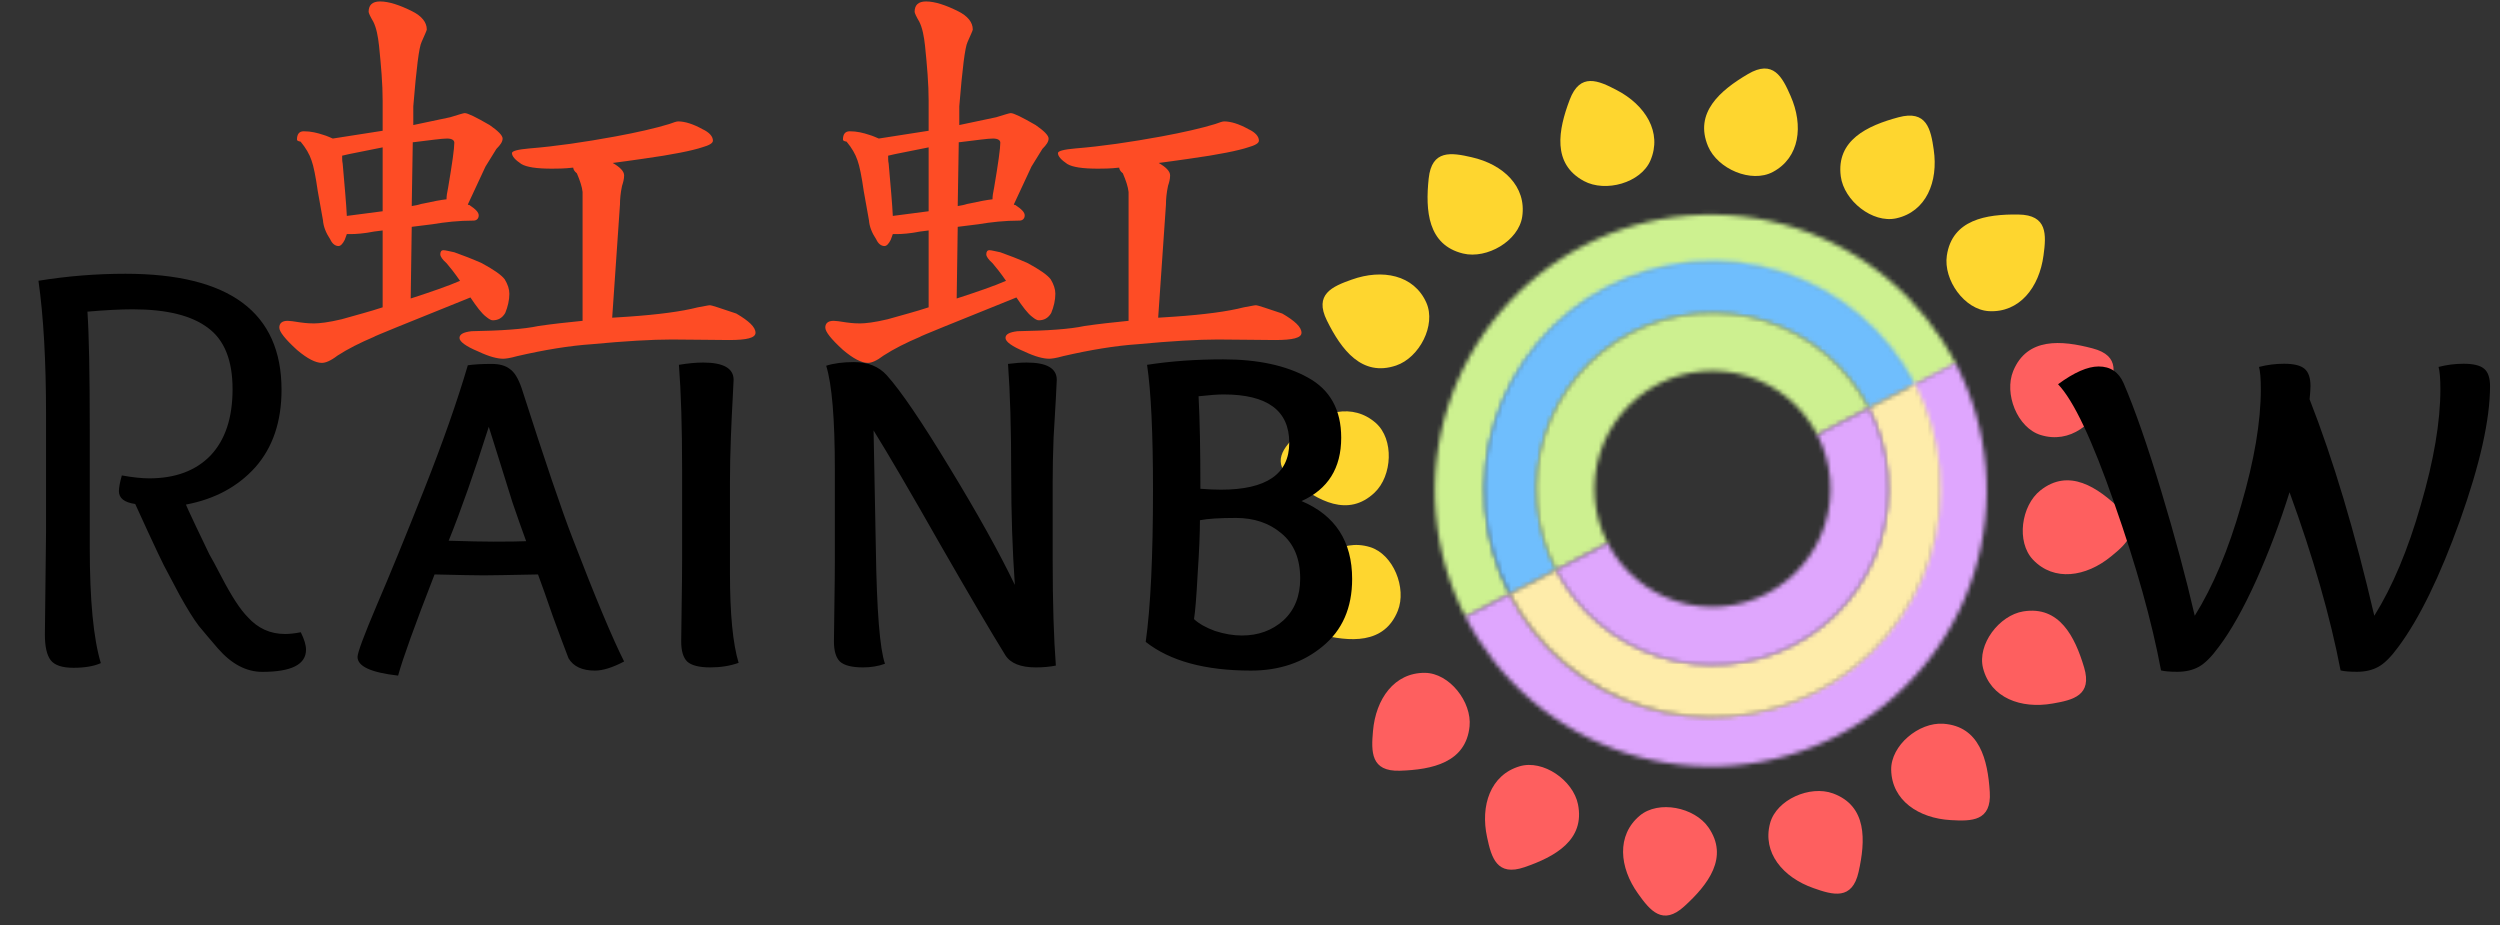
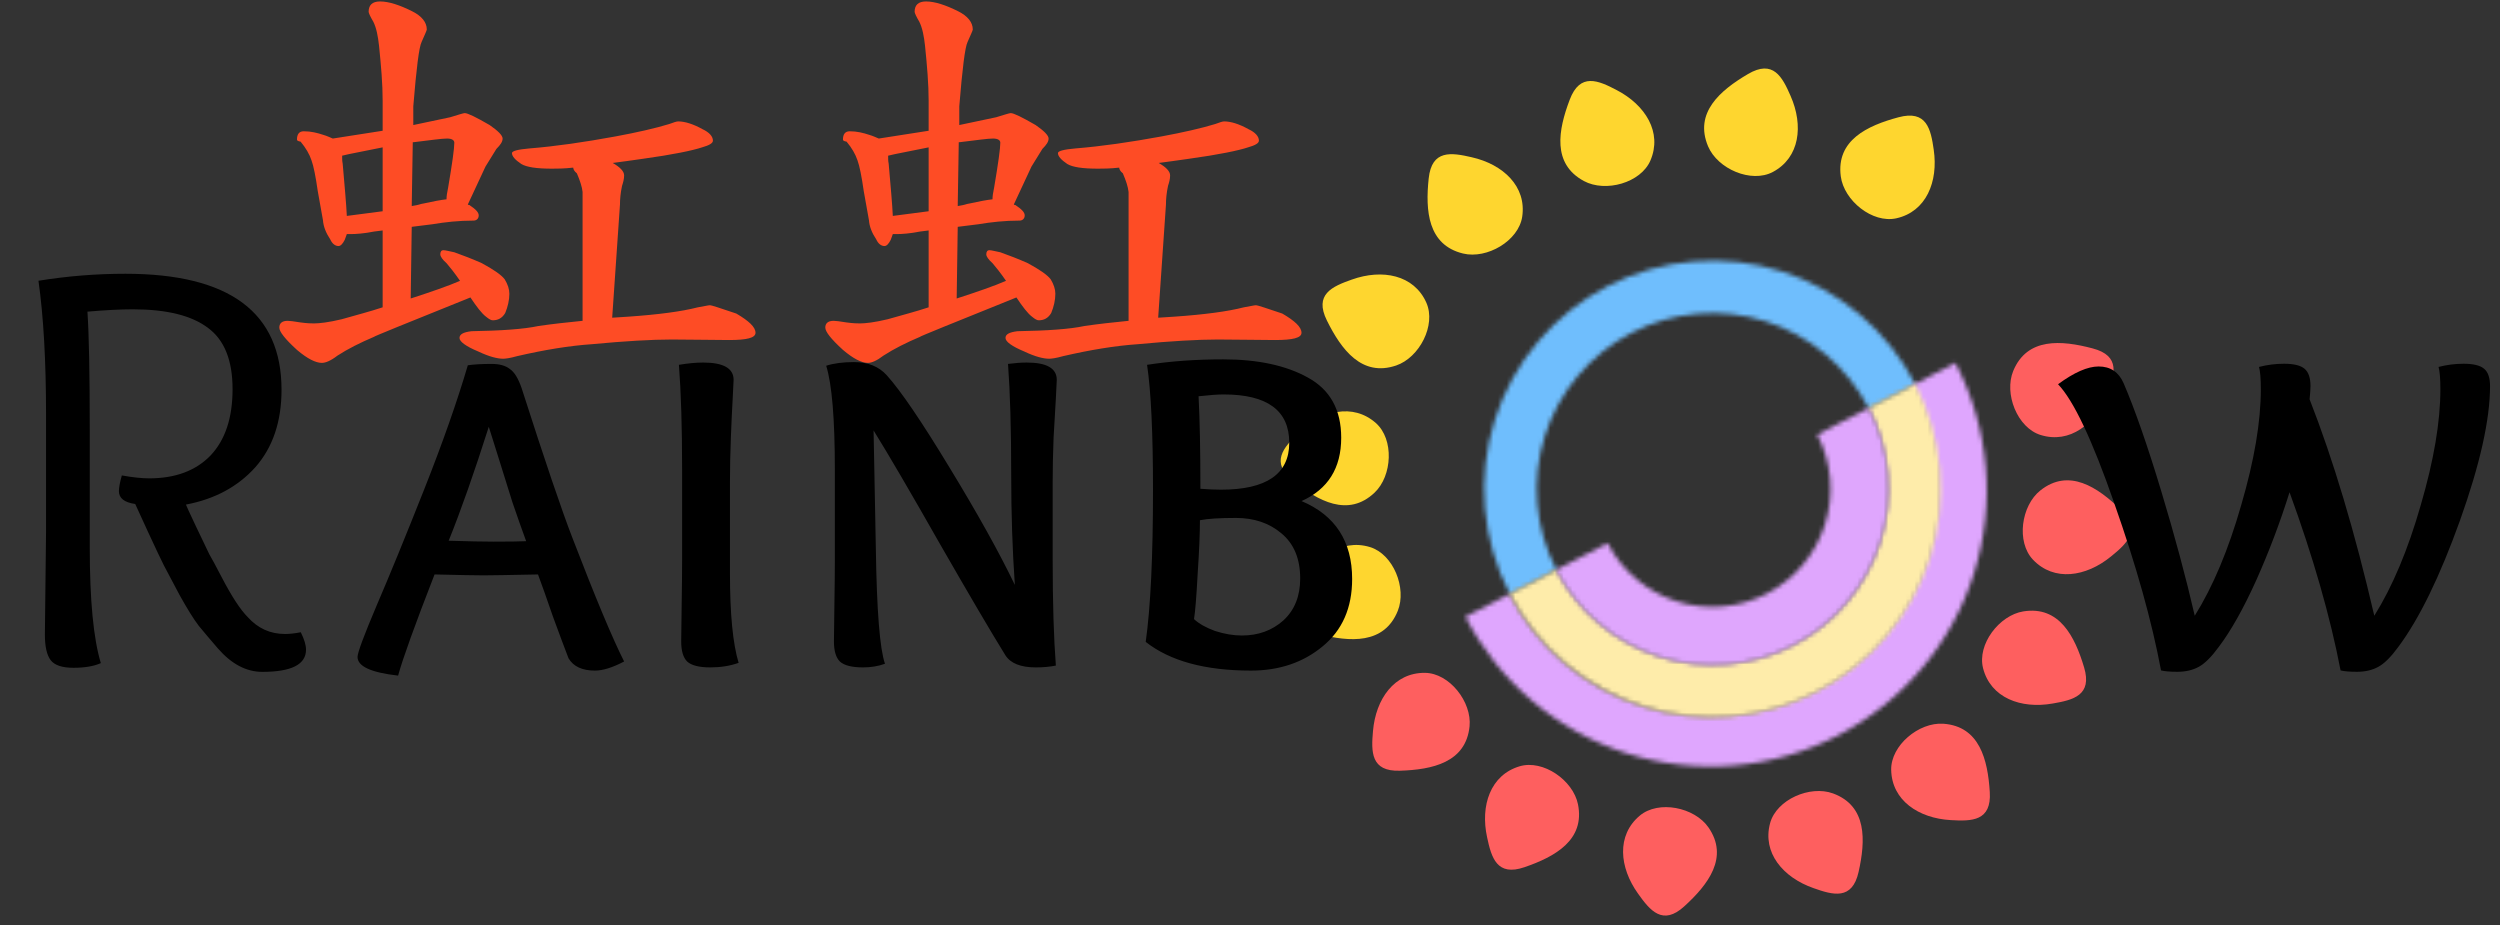
<svg xmlns="http://www.w3.org/2000/svg" fill="none" viewBox="0 0 570 211" height="211" width="570">
  <rect x="0" y="0" width="570" height="211" fill="#333333" stroke="none" />
  <mask fill="white" id="path-1-inside-1_5546_2">
    <path d="M445.987 83.044C442.204 75.699 437.012 69.171 430.706 63.833C424.401 58.495 417.106 54.45 409.237 51.931C401.369 49.412 393.081 48.468 384.848 49.151C376.615 49.835 368.597 52.134 361.252 55.917C353.907 59.699 347.378 64.891 342.04 71.197C336.702 77.502 332.658 84.797 330.139 92.666C327.62 100.534 326.675 108.822 327.359 117.055C328.043 125.289 330.341 133.307 334.124 140.652L344.192 135.467C341.09 129.444 339.205 122.869 338.644 116.118C338.083 109.366 338.858 102.571 340.924 96.119C342.989 89.667 346.305 83.684 350.683 78.514C355.06 73.344 360.413 69.086 366.436 65.984C372.459 62.883 379.034 60.998 385.785 60.437C392.537 59.876 399.332 60.651 405.785 62.716C412.237 64.782 418.219 68.098 423.389 72.476C428.56 76.853 432.817 82.206 435.919 88.229L445.987 83.044Z" />
  </mask>
-   <path mask="url(#path-1-inside-1_5546_2)" stroke-width="22.877" stroke="#CDF190" d="M445.987 83.044C442.204 75.699 437.012 69.171 430.706 63.833C424.401 58.495 417.106 54.45 409.237 51.931C401.369 49.412 393.081 48.468 384.848 49.151C376.615 49.835 368.597 52.134 361.252 55.917C353.907 59.699 347.378 64.891 342.04 71.197C336.702 77.502 332.658 84.797 330.139 92.666C327.62 100.534 326.675 108.822 327.359 117.055C328.043 125.289 330.341 133.307 334.124 140.652L344.192 135.467C341.09 129.444 339.205 122.869 338.644 116.118C338.083 109.366 338.858 102.571 340.924 96.119C342.989 89.667 346.305 83.684 350.683 78.514C355.06 73.344 360.413 69.086 366.436 65.984C372.459 62.883 379.034 60.998 385.785 60.437C392.537 59.876 399.332 60.651 405.785 62.716C412.237 64.782 418.219 68.098 423.389 72.476C428.56 76.853 432.817 82.206 435.919 88.229L445.987 83.044Z" />
  <mask fill="white" id="path-2-inside-2_5546_2">
    <path d="M436.707 87.638C433.575 81.555 429.274 76.15 424.051 71.732C418.828 67.313 412.785 63.968 406.268 61.886C399.751 59.805 392.887 59.03 386.07 59.604C379.252 60.178 372.615 62.09 366.538 65.232C360.46 68.373 355.061 72.682 350.651 77.912C346.24 83.142 342.904 89.19 340.832 95.71C338.761 102.231 337.996 109.096 338.58 115.912C339.165 122.728 341.087 129.363 344.238 135.436L354.864 129.923C352.438 125.247 350.957 120.138 350.507 114.89C350.057 109.641 350.647 104.355 352.241 99.334C353.836 94.314 356.405 89.656 359.801 85.629C363.198 81.603 367.355 78.285 372.034 75.866C376.714 73.447 381.825 71.974 387.074 71.532C392.323 71.09 397.608 71.688 402.627 73.29C407.645 74.892 412.298 77.468 416.32 80.871C420.342 84.273 423.653 88.435 426.065 93.118L436.707 87.638Z" />
  </mask>
  <path mask="url(#path-2-inside-2_5546_2)" stroke-width="21.428" stroke="#6FBEFD" d="M436.707 87.638C433.575 81.555 429.274 76.15 424.051 71.732C418.828 67.313 412.785 63.968 406.268 61.886C399.751 59.805 392.887 59.03 386.07 59.604C379.252 60.178 372.615 62.09 366.538 65.232C360.46 68.373 355.061 72.682 350.651 77.912C346.24 83.142 342.904 89.19 340.832 95.71C338.761 102.231 337.996 109.096 338.58 115.912C339.165 122.728 341.087 129.363 344.238 135.436L354.864 129.923C352.438 125.247 350.957 120.138 350.507 114.89C350.057 109.641 350.647 104.355 352.241 99.334C353.836 94.314 356.405 89.656 359.801 85.629C363.198 81.603 367.355 78.285 372.034 75.866C376.714 73.447 381.825 71.974 387.074 71.532C392.323 71.09 397.608 71.688 402.627 73.29C407.645 74.892 412.298 77.468 416.32 80.871C420.342 84.273 423.653 88.435 426.065 93.118L436.707 87.638Z" />
  <mask fill="white" id="path-3-inside-3_5546_2">
    <path d="M426.146 93.077C423.728 88.383 420.409 84.212 416.378 80.802C412.348 77.392 407.684 74.81 402.654 73.204C397.625 71.598 392.328 70.999 387.066 71.442C381.805 71.885 376.683 73.361 371.993 75.785C367.303 78.21 363.136 81.535 359.732 85.571C356.328 89.607 353.754 94.275 352.155 99.307C350.557 104.339 349.966 109.637 350.417 114.897C350.868 120.158 352.352 125.278 354.783 129.964L366.549 123.86C364.92 120.72 363.926 117.29 363.624 113.765C363.321 110.241 363.717 106.691 364.788 103.32C365.859 99.948 367.584 96.821 369.865 94.117C372.145 91.413 374.937 89.185 378.079 87.56C381.222 85.936 384.654 84.947 388.179 84.65C391.704 84.353 395.253 84.754 398.622 85.831C401.992 86.906 405.117 88.636 407.818 90.921C410.518 93.206 412.742 96.001 414.362 99.146L426.146 93.077Z" />
  </mask>
-   <path mask="url(#path-3-inside-3_5546_2)" stroke-width="21.428" stroke="#CDF090" d="M426.146 93.077C423.728 88.383 420.409 84.212 416.378 80.802C412.348 77.392 407.684 74.81 402.654 73.204C397.625 71.598 392.328 70.999 387.066 71.442C381.805 71.885 376.683 73.361 371.993 75.785C367.303 78.21 363.136 81.535 359.732 85.571C356.328 89.607 353.754 94.275 352.155 99.307C350.557 104.339 349.966 109.637 350.417 114.897C350.868 120.158 352.352 125.278 354.783 129.964L366.549 123.86C364.92 120.72 363.926 117.29 363.624 113.765C363.321 110.241 363.717 106.691 364.788 103.32C365.859 99.948 367.584 96.821 369.865 94.117C372.145 91.413 374.937 89.185 378.079 87.56C381.222 85.936 384.654 84.947 388.179 84.65C391.704 84.353 395.253 84.754 398.622 85.831C401.992 86.906 405.117 88.636 407.818 90.921C410.518 93.206 412.742 96.001 414.362 99.146L426.146 93.077Z" />
  <mask fill="white" id="path-4-inside-4_5546_2">
    <path d="M334.1 140.605C337.884 147.968 343.084 154.512 349.402 159.862C355.721 165.211 363.033 169.261 370.919 171.779C378.805 174.297 387.111 175.234 395.361 174.536C403.61 173.838 411.64 171.519 418.991 167.711C426.342 163.903 432.87 158.682 438.199 152.347C443.528 146.011 447.555 138.686 450.048 130.792C452.54 122.898 453.451 114.589 452.726 106.342C452.002 98.095 449.656 90.072 445.825 82.733L435.787 87.974C438.928 93.992 440.851 100.57 441.445 107.333C442.039 114.095 441.293 120.909 439.249 127.382C437.205 133.856 433.903 139.862 429.533 145.057C425.163 150.252 419.811 154.533 413.783 157.655C407.755 160.778 401.17 162.68 394.406 163.252C387.641 163.825 380.83 163.056 374.363 160.992C367.897 158.927 361.901 155.606 356.72 151.219C351.539 146.832 347.275 141.466 344.172 135.429L334.1 140.605Z" />
  </mask>
  <path mask="url(#path-4-inside-4_5546_2)" stroke-width="22.877" stroke="#DFA6FE" d="M334.1 140.605C337.884 147.968 343.084 154.512 349.402 159.862C355.721 165.211 363.033 169.261 370.919 171.779C378.805 174.297 387.111 175.234 395.361 174.536C403.61 173.838 411.64 171.519 418.991 167.711C426.342 163.903 432.87 158.682 438.199 152.347C443.528 146.011 447.555 138.686 450.048 130.792C452.54 122.898 453.451 114.589 452.726 106.342C452.002 98.095 449.656 90.072 445.825 82.733L435.787 87.974C438.928 93.992 440.851 100.57 441.445 107.333C442.039 114.095 441.293 120.909 439.249 127.382C437.205 133.856 433.903 139.862 429.533 145.057C425.163 150.252 419.811 154.533 413.783 157.655C407.755 160.778 401.17 162.68 394.406 163.252C387.641 163.825 380.83 163.056 374.363 160.992C367.897 158.927 361.901 155.606 356.72 151.219C351.539 146.832 347.275 141.466 344.172 135.429L334.1 140.605Z" />
  <mask fill="white" id="path-5-inside-5_5546_2">
    <path d="M344.226 135.413C347.371 141.482 351.68 146.871 356.908 151.274C362.136 155.677 368.179 159.008 374.694 161.075C381.209 163.142 388.067 163.906 394.877 163.323C401.686 162.74 408.315 160.821 414.383 157.677C420.452 154.532 425.841 150.223 430.244 144.995C434.647 139.767 437.977 133.724 440.045 127.209C442.112 120.694 442.876 113.836 442.293 107.026C441.71 100.217 439.791 93.588 436.646 87.52L426.018 93.028C428.44 97.7 429.917 102.804 430.366 108.048C430.815 113.291 430.227 118.572 428.635 123.588C427.043 128.605 424.479 133.258 421.088 137.284C417.698 141.309 413.548 144.627 408.875 147.048C404.203 149.47 399.099 150.947 393.855 151.396C388.612 151.845 383.331 151.257 378.315 149.665C373.298 148.073 368.645 145.509 364.62 142.119C360.594 138.728 357.276 134.578 354.855 129.906L344.226 135.413Z" />
  </mask>
  <path mask="url(#path-5-inside-5_5546_2)" stroke-width="21.428" stroke="#FEECAA" d="M344.226 135.413C347.371 141.482 351.68 146.871 356.908 151.274C362.136 155.677 368.179 159.008 374.694 161.075C381.209 163.142 388.067 163.906 394.877 163.323C401.686 162.74 408.315 160.821 414.383 157.677C420.452 154.532 425.841 150.223 430.244 144.995C434.647 139.767 437.977 133.724 440.045 127.209C442.112 120.694 442.876 113.836 442.293 107.026C441.71 100.217 439.791 93.588 436.646 87.52L426.018 93.028C428.44 97.7 429.917 102.804 430.366 108.048C430.815 113.291 430.227 118.572 428.635 123.588C427.043 128.605 424.479 133.258 421.088 137.284C417.698 141.309 413.548 144.627 408.875 147.048C404.203 149.47 399.099 150.947 393.855 151.396C388.612 151.845 383.331 151.257 378.315 149.665C373.298 148.073 368.645 145.509 364.62 142.119C360.594 138.728 357.276 134.578 354.855 129.906L344.226 135.413Z" />
  <mask fill="white" id="path-6-inside-6_5546_2">
    <path d="M354.774 129.947C357.201 134.63 360.527 138.79 364.561 142.188C368.596 145.586 373.26 148.156 378.287 149.751C383.315 151.347 388.608 151.936 393.863 151.486C399.119 151.036 404.234 149.556 408.917 147.129C413.6 144.702 417.76 141.376 421.158 137.342C424.556 133.307 427.126 128.643 428.721 123.616C430.317 118.588 430.906 113.295 430.456 108.04C430.006 102.784 428.525 97.669 426.099 92.986L414.33 99.085C415.956 102.222 416.948 105.65 417.25 109.171C417.551 112.692 417.156 116.238 416.087 119.606C415.018 122.975 413.296 126.1 411.02 128.803C408.743 131.506 405.956 133.734 402.819 135.36C399.681 136.986 396.253 137.978 392.732 138.28C389.211 138.581 385.665 138.186 382.297 137.117C378.928 136.048 375.803 134.326 373.1 132.05C370.397 129.773 368.169 126.986 366.543 123.849L354.774 129.947Z" />
  </mask>
  <path mask="url(#path-6-inside-6_5546_2)" stroke-width="21.428" stroke="#DFA6FD" d="M354.774 129.947C357.201 134.63 360.527 138.79 364.561 142.188C368.596 145.586 373.26 148.156 378.287 149.751C383.315 151.347 388.608 151.936 393.863 151.486C399.119 151.036 404.234 149.556 408.917 147.129C413.6 144.702 417.76 141.376 421.158 137.342C424.556 133.307 427.126 128.643 428.721 123.616C430.317 118.588 430.906 113.295 430.456 108.04C430.006 102.784 428.525 97.669 426.099 92.986L414.33 99.085C415.956 102.222 416.948 105.65 417.25 109.171C417.551 112.692 417.156 116.238 416.087 119.606C415.018 122.975 413.296 126.1 411.02 128.803C408.743 131.506 405.956 133.734 402.819 135.36C399.681 136.986 396.253 137.978 392.732 138.28C389.211 138.581 385.665 138.186 382.297 137.117C378.928 136.048 375.803 134.326 373.1 132.05C370.397 129.773 368.169 126.986 366.543 123.849L354.774 129.947Z" />
  <path fill="#FE5F5F" d="M313.042 166.682C313.662 159.349 317.923 153.333 324.901 153.409C330.471 153.47 335.618 160.038 335.058 165.615C334.225 173.871 326.536 175.49 319.187 175.725C312.519 175.944 312.618 171.419 313.042 166.675V166.682Z" />
  <path fill="#FE5F5F" d="M339.054 190.886C337.49 183.695 339.792 176.692 346.484 174.711C351.825 173.13 358.676 177.894 359.782 183.389C361.415 191.524 354.542 195.334 347.588 197.72C341.28 199.892 340.042 195.538 339.052 190.878L339.054 190.886Z" />
  <path fill="#FE5F5F" d="M373.478 203.755C369.187 197.776 368.521 190.434 373.876 185.96C378.151 182.388 386.33 184.041 389.526 188.645C394.255 195.464 389.459 201.689 384.023 206.64C379.096 211.137 376.232 207.632 373.473 203.749L373.478 203.755Z" />
  <path fill="#FE5F5F" d="M413.466 202.487C406.522 200.053 401.763 194.422 403.581 187.685C405.033 182.307 412.679 178.967 417.939 180.904C425.725 183.775 425.369 191.625 423.759 198.799C422.303 205.309 417.947 204.082 413.459 202.485L413.466 202.487Z" />
  <path fill="#FE5F5F" d="M444.816 186.987C437.468 186.588 431.326 182.511 431.191 175.534C431.083 169.965 437.492 164.622 443.084 165.013C451.361 165.595 453.212 173.232 453.669 180.571C454.09 187.229 449.564 187.267 444.809 186.987L444.816 186.987Z" />
  <path fill="#FE5F5F" d="M468.002 160.405C460.755 161.682 453.849 159.103 452.136 152.338C450.768 146.938 455.8 140.282 461.335 139.395C469.528 138.086 473.062 145.105 475.171 152.149C477.09 158.538 472.69 159.602 467.995 160.407L468.002 160.405Z" />
  <path fill="#FE5F5F" d="M481.296 126.885C475.597 131.54 468.311 132.664 463.511 127.599C459.679 123.555 460.817 115.289 465.213 111.811C471.723 106.666 478.236 111.063 483.517 116.179C488.313 120.816 484.994 123.894 481.29 126.89L481.296 126.885Z" />
  <path fill="#FE5F5F" d="M480.417 89.862C477.719 96.708 471.911 101.249 465.249 99.174C459.93 97.518 456.884 89.749 459.021 84.567C462.187 76.898 470.017 77.552 477.125 79.436C483.575 81.138 482.182 85.445 480.415 89.869L480.417 89.862Z" />
-   <path fill="#FED62F" d="M465.921 58.227C464.965 65.523 460.432 71.337 453.465 70.941C447.903 70.625 443.064 63.827 443.879 58.282C445.09 50.073 452.846 48.808 460.198 48.911C466.868 48.998 466.562 53.514 465.921 58.234L465.921 58.227Z" />
  <path fill="#FED62F" d="M440.89 34.145C441.958 41.426 439.18 48.255 432.369 49.773C426.931 50.983 420.423 45.761 419.697 40.203C418.625 31.975 425.743 28.645 432.845 26.742C439.287 25.008 440.223 29.436 440.892 34.153L440.89 34.145Z" />
  <path fill="#FED62F" d="M408.258 21.882C411.224 28.616 410.363 35.938 404.201 39.213C399.282 41.827 391.619 38.524 389.44 33.36C386.218 25.713 392.193 20.61 398.533 16.885C404.281 13.5 406.362 17.52 408.261 21.888L408.258 21.882Z" />
  <path fill="#FED62F" d="M368.606 20.54C375.136 23.933 379.05 30.179 376.297 36.592C374.099 41.71 366.057 43.935 361.124 41.273C353.823 37.33 355.285 29.609 357.895 22.735C360.256 16.496 364.396 18.327 368.613 20.543L368.606 20.54Z" />
  <path fill="#FED62F" d="M335.539 35.849C342.718 37.468 348.093 42.513 347.063 49.414C346.24 54.924 339.029 59.122 333.581 57.804C325.517 55.849 324.966 48.01 325.74 40.698C326.436 34.063 330.905 34.78 335.547 35.85L335.539 35.849Z" />
  <path fill="#FED62F" d="M308.216 63.744C315.145 61.266 322.387 62.646 325.214 69.027C327.47 74.12 323.629 81.528 318.323 83.333C310.466 86.001 305.802 79.677 302.539 73.088C299.572 67.113 303.73 65.324 308.223 63.741L308.216 63.744Z" />
  <path fill="#FED62F" d="M296.04 98.742C301.303 93.599 308.46 91.831 313.692 96.45C317.868 100.137 317.469 108.471 313.399 112.326C307.373 118.03 300.495 114.229 294.78 109.603C289.591 105.41 292.623 102.05 296.045 98.736L296.04 98.742Z" />
  <path fill="#FED62F" d="M297.251 134.175C299.888 127.305 305.654 122.712 312.336 124.726C317.669 126.334 320.785 134.075 318.695 139.276C315.598 146.974 307.762 146.39 300.638 144.571C294.173 142.927 295.526 138.607 297.254 134.168L297.251 134.175Z" />
  <path fill="black" d="M10.233 144.681L10.499 121.158V94.579C10.499 82.352 9.923 72.163 8.771 64.012C15.328 62.949 21.928 62.417 28.573 62.417C52.317 62.417 64.189 71.233 64.189 88.864C64.189 96.129 62.196 102.021 58.209 106.539C54.222 110.969 48.951 113.804 42.394 115.045C42.394 115.133 43.147 116.772 44.654 119.962C46.16 123.151 47.179 125.278 47.71 126.341C48.33 127.404 49.261 129.132 50.501 131.524C52.805 135.954 54.798 139.011 56.481 140.694C58.785 143.263 61.62 144.548 64.987 144.548C66.05 144.548 67.246 144.415 68.575 144.149C69.373 145.744 69.771 147.073 69.771 148.136C69.771 151.503 66.449 153.186 59.804 153.186C56.171 153.186 52.805 151.414 49.704 147.87C48.02 145.921 46.558 144.194 45.318 142.687C44.166 141.181 42.704 138.833 40.932 135.644C39.249 132.454 38.053 130.195 37.344 128.866C36.635 127.448 35.439 124.923 33.756 121.291C32.073 117.57 31.098 115.443 30.832 114.912C28.352 114.557 27.111 113.583 27.111 111.988C27.111 111.191 27.333 109.995 27.776 108.4C30.256 108.843 32.338 109.064 34.022 109.064C39.958 109.064 44.609 107.337 47.976 103.881C51.343 100.337 53.026 95.287 53.026 88.731C53.026 82.175 51.166 77.523 47.444 74.777C43.723 71.942 38.009 70.524 30.301 70.524C27.465 70.524 24.01 70.701 19.935 71.056C20.289 76.194 20.466 85.231 20.466 98.167V124.879C20.466 136.84 21.308 145.611 22.991 151.193C21.396 151.902 19.314 152.256 16.745 152.256C14.176 152.256 12.448 151.68 11.562 150.528C10.676 149.377 10.233 147.427 10.233 144.681ZM119.962 123.389C118.923 120.549 117.884 117.605 116.845 114.557C115.876 111.44 114.837 108.115 113.728 104.583C112.62 101.05 111.858 98.626 111.443 97.31C108.118 107.769 105.07 116.427 102.299 123.285C106.732 123.423 110.127 123.493 112.482 123.493C116.083 123.493 118.577 123.458 119.962 123.389ZM110.3 131.181C108.499 131.181 104.758 131.112 99.079 130.973C94.576 142.541 91.805 150.23 90.766 154.039C84.602 153.347 81.519 151.927 81.519 149.779C81.519 148.81 82.974 144.896 85.883 138.039C88.862 131.112 92.463 122.315 96.689 111.648C100.914 100.981 104.239 91.526 106.663 83.283C108.049 83.076 109.849 82.972 112.066 82.972C113.867 82.972 115.252 83.353 116.222 84.115C117.261 84.807 118.161 86.262 118.923 88.478C124.257 105.102 128.136 116.531 130.56 122.765C135.755 136.272 139.669 145.623 142.301 150.818C139.669 152.204 137.452 152.896 135.651 152.896C132.742 152.896 130.733 151.961 129.625 150.091C128.794 147.944 127.616 144.792 126.092 140.636C124.638 136.411 123.495 133.19 122.664 130.973C115.876 131.112 111.754 131.181 110.3 131.181ZM155.521 127.856V107.076C155.521 97.448 155.279 89.483 154.794 83.179C156.872 82.833 158.708 82.66 160.301 82.66C164.942 82.66 167.262 83.976 167.262 86.608C167.262 87.024 167.193 88.444 167.054 90.868C166.916 93.223 166.777 96.201 166.639 99.803C166.5 103.336 166.431 106.695 166.431 109.882V130.766C166.431 139.978 167.089 146.766 168.405 151.13C166.465 151.823 164.318 152.169 161.963 152.169C159.4 152.169 157.634 151.719 156.664 150.818C155.764 149.918 155.314 148.394 155.314 146.247C155.314 145.138 155.348 142.402 155.417 138.039C155.487 133.675 155.521 130.281 155.521 127.856ZM240.736 151.753C239.351 152.03 237.827 152.169 236.165 152.169C232.701 152.169 230.381 151.234 229.204 149.364C225.948 144.099 220.961 135.614 214.242 123.908C207.592 112.202 202.57 103.613 199.176 98.141L199.696 125.259C199.904 139.251 200.596 147.944 201.774 151.338C200.25 151.892 198.588 152.169 196.787 152.169C194.224 152.169 192.458 151.719 191.488 150.818C190.587 149.918 190.137 148.394 190.137 146.247C190.137 145.138 190.172 142.402 190.241 138.039C190.31 133.675 190.345 130.281 190.345 127.856V107.076C190.345 95.509 189.687 87.612 188.371 83.387C190.102 82.833 192.215 82.556 194.709 82.556C197.895 82.556 200.389 83.56 202.19 85.569C205.376 89.102 210.155 96.132 216.528 106.661C222.9 117.12 227.853 126.021 231.385 133.363C230.831 125.467 230.554 117.085 230.554 108.219C230.554 97.899 230.312 89.483 229.827 82.972C231.42 82.764 232.84 82.66 234.087 82.66C238.658 82.66 240.944 83.976 240.944 86.608C240.944 87.024 240.875 88.444 240.736 90.868C240.598 93.223 240.425 96.201 240.217 99.803C240.078 103.336 240.009 106.695 240.009 109.882V127.649C240.009 137.415 240.252 145.45 240.736 151.753ZM278.989 89.933C277.673 89.933 275.768 90.071 273.274 90.349C273.551 95.613 273.69 102.643 273.69 111.44C275.491 111.579 277.049 111.648 278.365 111.648C288.755 111.648 293.95 108.081 293.95 100.946C293.95 93.604 288.963 89.933 278.989 89.933ZM283.145 144.896C286.885 144.896 290.037 143.753 292.6 141.467C295.162 139.112 296.444 135.926 296.444 131.908C296.444 127.406 295.024 123.977 292.184 121.622C289.413 119.267 285.95 118.09 281.794 118.09C278.054 118.09 275.318 118.263 273.586 118.609C273.586 121.588 273.413 125.674 273.066 130.869C272.789 136.064 272.512 139.493 272.235 141.156C273.343 142.195 274.937 143.095 277.015 143.857C279.162 144.55 281.205 144.896 283.145 144.896ZM261.222 146.351C262.33 138.454 262.884 126.887 262.884 111.648C262.884 98.764 262.434 89.275 261.533 83.179C266.867 82.348 272.651 81.933 278.885 81.933C286.781 81.933 293.223 83.318 298.21 86.089C303.267 88.859 305.795 93.431 305.795 99.803C305.795 106.73 302.782 111.544 296.756 114.245C304.444 117.501 308.288 123.423 308.288 132.012C308.288 138.593 306.037 143.718 301.535 147.39C297.102 151.061 291.664 152.896 285.223 152.896C274.763 152.896 266.763 150.714 261.222 146.351Z" />
  <path fill="black" d="M555.99 83.66C557.86 83.175 559.765 82.933 561.705 82.933C563.921 82.933 565.48 83.314 566.38 84.076C567.281 84.837 567.731 86.153 567.731 88.024C567.731 95.643 565.445 105.86 560.874 118.674C556.302 131.419 551.626 141.013 546.847 147.454C545.185 149.74 543.661 151.264 542.275 152.026C540.89 152.788 539.262 153.169 537.392 153.169C535.73 153.169 534.483 153.065 533.652 152.857C531.297 140.597 527.418 127.055 522.015 112.232C519.868 119.09 517.339 125.774 514.43 132.285C511.521 138.727 508.681 143.783 505.91 147.454C504.248 149.74 502.724 151.264 501.339 152.026C499.953 152.788 498.326 153.169 496.456 153.169C494.793 153.169 493.546 153.065 492.715 152.857C490.637 141.705 487.07 128.96 482.013 114.622C477.026 100.284 472.766 91.279 469.234 87.608C472.905 84.907 475.987 83.556 478.481 83.556C481.182 83.556 483.087 84.837 484.195 87.4C486.758 93.357 489.598 101.496 492.715 111.817C495.832 122.138 498.395 131.662 500.404 140.389C504.56 133.74 508.092 125.324 511.002 115.142C513.98 104.959 515.469 96.162 515.469 88.751C515.469 86.327 515.331 84.63 515.054 83.66C516.924 83.175 518.829 82.933 520.768 82.933C522.985 82.933 524.543 83.314 525.444 84.076C526.344 84.837 526.794 86.153 526.794 88.024C526.794 88.647 526.725 89.651 526.587 91.037C531.989 104.821 536.907 121.272 541.34 140.389C545.496 133.74 549.029 125.324 551.938 115.142C554.917 104.959 556.406 96.162 556.406 88.751C556.406 86.327 556.267 84.63 555.99 83.66Z" />
  <path fill="#FE4C25" d="M69.248 29.931C70.906 29.931 72.326 30.286 73.747 30.76C74.576 30.997 75.287 31.352 75.879 31.588L87.245 29.812V22.945C87.245 19.156 86.89 15.012 86.416 10.395C86.179 8.264 85.824 6.369 85.114 4.948C84.403 3.764 84.048 2.936 84.048 2.699C84.048 1.16 84.877 0.331 86.653 0.331C88.666 0.331 91.152 1.16 93.994 2.58C96.125 3.646 97.309 5.067 97.309 6.724C97.309 6.961 96.835 7.908 96.125 9.566C95.533 10.75 94.941 15.604 94.231 24.248V28.51L102.637 26.734C104.531 26.142 105.715 25.787 105.952 25.787C106.663 25.787 108.557 26.734 111.635 28.51C113.53 29.812 114.596 30.878 114.596 31.588C114.596 32.299 114.122 33.009 113.175 33.956C112.227 35.496 111.399 36.798 110.688 37.982L106.663 46.625C106.781 46.744 106.899 46.744 107.018 46.744C108.439 47.691 109.149 48.401 109.149 49.112C109.149 49.822 108.675 50.296 107.965 50.296C104.531 50.296 101.453 50.651 98.611 51.125L93.875 51.717L93.639 68.056C98.375 66.517 102.163 65.214 104.887 64.03C103.584 62.136 102.519 60.834 101.808 60.005C100.861 59.176 100.387 58.465 100.387 57.992C100.387 57.4 100.624 57.045 101.098 57.045C101.571 57.045 102.4 57.281 103.584 57.518C105.597 58.229 107.728 59.057 109.859 60.005C112.464 61.425 114.24 62.609 115.069 63.675C115.78 64.859 116.135 65.925 116.135 66.99C116.135 68.411 115.78 69.95 115.188 71.371C114.477 72.555 113.53 73.029 112.346 73.029C111.991 73.029 111.517 72.792 110.807 72.2C109.859 71.49 108.675 69.95 107.255 67.819C92.573 73.739 85.232 76.699 85.232 76.817C82.154 78.12 79.312 79.541 76.944 81.08C75.405 82.264 74.221 82.738 73.392 82.738C71.971 82.738 70.077 81.79 67.709 79.778C64.986 77.291 63.683 75.633 63.683 74.686C63.683 73.739 64.275 73.147 65.578 73.147C66.051 73.147 66.998 73.266 68.419 73.502C70.077 73.739 71.142 73.739 71.616 73.739C72.8 73.739 74.931 73.502 77.891 72.792C81.207 71.845 84.403 71.016 87.245 70.069V52.545L85.35 52.782C82.983 53.256 81.088 53.374 79.904 53.374H79.075C78.838 53.966 78.72 54.44 78.602 54.677C78.128 55.624 77.654 56.097 77.181 56.097C76.471 56.097 75.76 55.624 75.287 54.558C74.339 53.137 73.747 51.717 73.629 50.177L72.445 43.547C71.971 40.232 71.498 37.864 71.024 36.561C70.55 35.141 69.722 33.72 68.538 32.299C67.946 32.181 67.709 32.062 67.709 31.825C67.709 30.641 68.183 29.931 69.248 29.931ZM79.075 49.23L87.245 48.165V33.601C83.811 34.312 81.207 34.785 79.549 35.141L78.01 35.496C78.01 36.206 78.01 36.798 78.128 37.272C78.602 42.718 78.957 46.625 79.075 49.23ZM94.112 32.417L93.875 46.981C94.586 46.862 95.296 46.744 96.007 46.507C98.73 45.915 100.624 45.56 101.808 45.441C101.808 44.731 101.927 43.902 102.163 42.837C103.111 37.272 103.584 33.838 103.584 32.536C103.584 31.944 102.992 31.588 101.927 31.588C100.743 31.588 98.256 31.944 94.349 32.417H94.112ZM154.615 27.681C156.154 27.681 158.049 28.273 160.18 29.457C161.719 30.168 162.548 31.115 162.548 32.062C162.548 32.654 161.719 33.128 160.061 33.601C157.93 34.312 153.431 35.259 146.564 36.206C143.959 36.561 141.709 36.916 139.696 37.153C141.354 38.1 142.301 39.048 142.301 39.995C142.301 40.824 142.064 41.653 141.828 42.363C141.472 44.021 141.354 45.441 141.354 46.625L139.578 72.437L143.248 72.2C150.116 71.726 155.444 71.016 159.114 70.069C160.535 69.832 161.482 69.595 161.837 69.595C162.311 69.595 164.324 70.305 167.876 71.49C170.717 73.147 172.257 74.568 172.257 75.87C172.257 77.054 170.244 77.528 166.218 77.528C162.193 77.528 157.812 77.409 153.194 77.409C148.576 77.409 142.538 77.765 134.96 78.475C129.751 78.83 124.068 79.778 117.911 81.198C116.253 81.672 115.188 81.79 114.714 81.79C113.411 81.79 111.517 81.317 109.031 80.133C106.189 78.949 104.768 77.883 104.768 77.054C104.768 76.225 105.597 75.752 107.491 75.515C114.359 75.397 119.45 75.041 122.765 74.331C125.962 73.858 129.277 73.502 132.829 73.147V43.784C132.711 42.6 132.237 41.179 131.527 39.521C130.935 39.048 130.698 38.574 130.698 38.219C128.567 38.456 126.909 38.456 125.844 38.456C122.292 38.456 120.042 38.1 118.858 37.39C117.437 36.443 116.727 35.614 116.727 34.904C116.727 34.43 118.029 34.075 120.752 33.838C126.672 33.364 133.184 32.417 140.288 31.115C145.38 30.168 149.524 29.221 152.602 28.273C153.549 27.918 154.26 27.681 154.615 27.681Z" />
  <path fill="#FE4C25" d="M193.733 29.931C195.391 29.931 196.812 30.286 198.233 30.76C199.062 30.997 199.772 31.352 200.364 31.588L211.73 29.812V22.945C211.73 19.156 211.375 15.012 210.902 10.395C210.665 8.264 210.31 6.369 209.599 4.948C208.889 3.764 208.534 2.936 208.534 2.699C208.534 1.16 209.362 0.331 211.138 0.331C213.151 0.331 215.638 1.16 218.479 2.58C220.61 3.646 221.794 5.067 221.794 6.724C221.794 6.961 221.321 7.908 220.61 9.566C220.018 10.75 219.426 15.604 218.716 24.248V28.51L227.122 26.734C229.017 26.142 230.201 25.787 230.438 25.787C231.148 25.787 233.042 26.734 236.121 28.51C238.015 29.812 239.081 30.878 239.081 31.588C239.081 32.299 238.607 33.009 237.66 33.956C236.713 35.496 235.884 36.798 235.174 37.982L231.148 46.625C231.266 46.744 231.385 46.744 231.503 46.744C232.924 47.691 233.634 48.401 233.634 49.112C233.634 49.822 233.161 50.296 232.45 50.296C229.017 50.296 225.938 50.651 223.097 51.125L218.361 51.717L218.124 68.056C222.86 66.517 226.649 65.214 229.372 64.03C228.07 62.136 227.004 60.834 226.294 60.005C225.346 59.176 224.873 58.465 224.873 57.992C224.873 57.4 225.11 57.045 225.583 57.045C226.057 57.045 226.886 57.281 228.07 57.518C230.082 58.229 232.214 59.057 234.345 60.005C236.95 61.425 238.726 62.609 239.555 63.675C240.265 64.859 240.62 65.925 240.62 66.99C240.62 68.411 240.265 69.95 239.673 71.371C238.963 72.555 238.015 73.029 236.831 73.029C236.476 73.029 236.002 72.792 235.292 72.2C234.345 71.49 233.161 69.95 231.74 67.819C217.058 73.739 209.718 76.699 209.718 76.817C206.639 78.12 203.798 79.541 201.43 81.08C199.89 82.264 198.706 82.738 197.877 82.738C196.457 82.738 194.562 81.79 192.194 79.778C189.471 77.291 188.169 75.633 188.169 74.686C188.169 73.739 188.761 73.147 190.063 73.147C190.537 73.147 191.484 73.266 192.905 73.502C194.562 73.739 195.628 73.739 196.101 73.739C197.285 73.739 199.417 73.502 202.377 72.792C205.692 71.845 208.889 71.016 211.73 70.069V52.545L209.836 52.782C207.468 53.256 205.574 53.374 204.39 53.374H203.561C203.324 53.966 203.206 54.44 203.087 54.677C202.614 55.624 202.14 56.097 201.666 56.097C200.956 56.097 200.246 55.624 199.772 54.558C198.825 53.137 198.233 51.717 198.114 50.177L196.93 43.547C196.457 40.232 195.983 37.864 195.509 36.561C195.036 35.141 194.207 33.72 193.023 32.299C192.431 32.181 192.194 32.062 192.194 31.825C192.194 30.641 192.668 29.931 193.733 29.931ZM203.561 49.23L211.73 48.165V33.601C208.297 34.312 205.692 34.785 204.034 35.141L202.495 35.496C202.495 36.206 202.495 36.798 202.614 37.272C203.087 42.718 203.442 46.625 203.561 49.23ZM218.598 32.417L218.361 46.981C219.071 46.862 219.782 46.744 220.492 46.507C223.215 45.915 225.11 45.56 226.294 45.441C226.294 44.731 226.412 43.902 226.649 42.837C227.596 37.272 228.07 33.838 228.07 32.536C228.07 31.944 227.478 31.588 226.412 31.588C225.228 31.588 222.742 31.944 218.834 32.417H218.598ZM279.1 27.681C280.64 27.681 282.534 28.273 284.665 29.457C286.204 30.168 287.033 31.115 287.033 32.062C287.033 32.654 286.204 33.128 284.547 33.601C282.416 34.312 277.916 35.259 271.049 36.206C268.444 36.561 266.195 36.916 264.182 37.153C265.839 38.1 266.787 39.048 266.787 39.995C266.787 40.824 266.55 41.653 266.313 42.363C265.958 44.021 265.839 45.441 265.839 46.625L264.063 72.437L267.734 72.2C274.601 71.726 279.929 71.016 283.6 70.069C285.02 69.832 285.968 69.595 286.323 69.595C286.796 69.595 288.809 70.305 292.361 71.49C295.203 73.147 296.742 74.568 296.742 75.87C296.742 77.054 294.729 77.528 290.704 77.528C286.678 77.528 282.297 77.409 277.68 77.409C273.062 77.409 267.023 77.765 259.446 78.475C254.236 78.83 248.553 79.778 242.396 81.198C240.739 81.672 239.673 81.79 239.199 81.79C237.897 81.79 236.002 81.317 233.516 80.133C230.674 78.949 229.254 77.883 229.254 77.054C229.254 76.225 230.082 75.752 231.977 75.515C238.844 75.397 243.935 75.041 247.251 74.331C250.447 73.858 253.763 73.502 257.315 73.147V43.784C257.196 42.6 256.723 41.179 256.012 39.521C255.42 39.048 255.183 38.574 255.183 38.219C253.052 38.456 251.395 38.456 250.329 38.456C246.777 38.456 244.527 38.1 243.343 37.39C241.923 36.443 241.212 35.614 241.212 34.904C241.212 34.43 242.515 34.075 245.238 33.838C251.158 33.364 257.67 32.417 264.774 31.115C269.865 30.168 274.009 29.221 277.088 28.273C278.035 27.918 278.745 27.681 279.1 27.681Z" />
</svg>